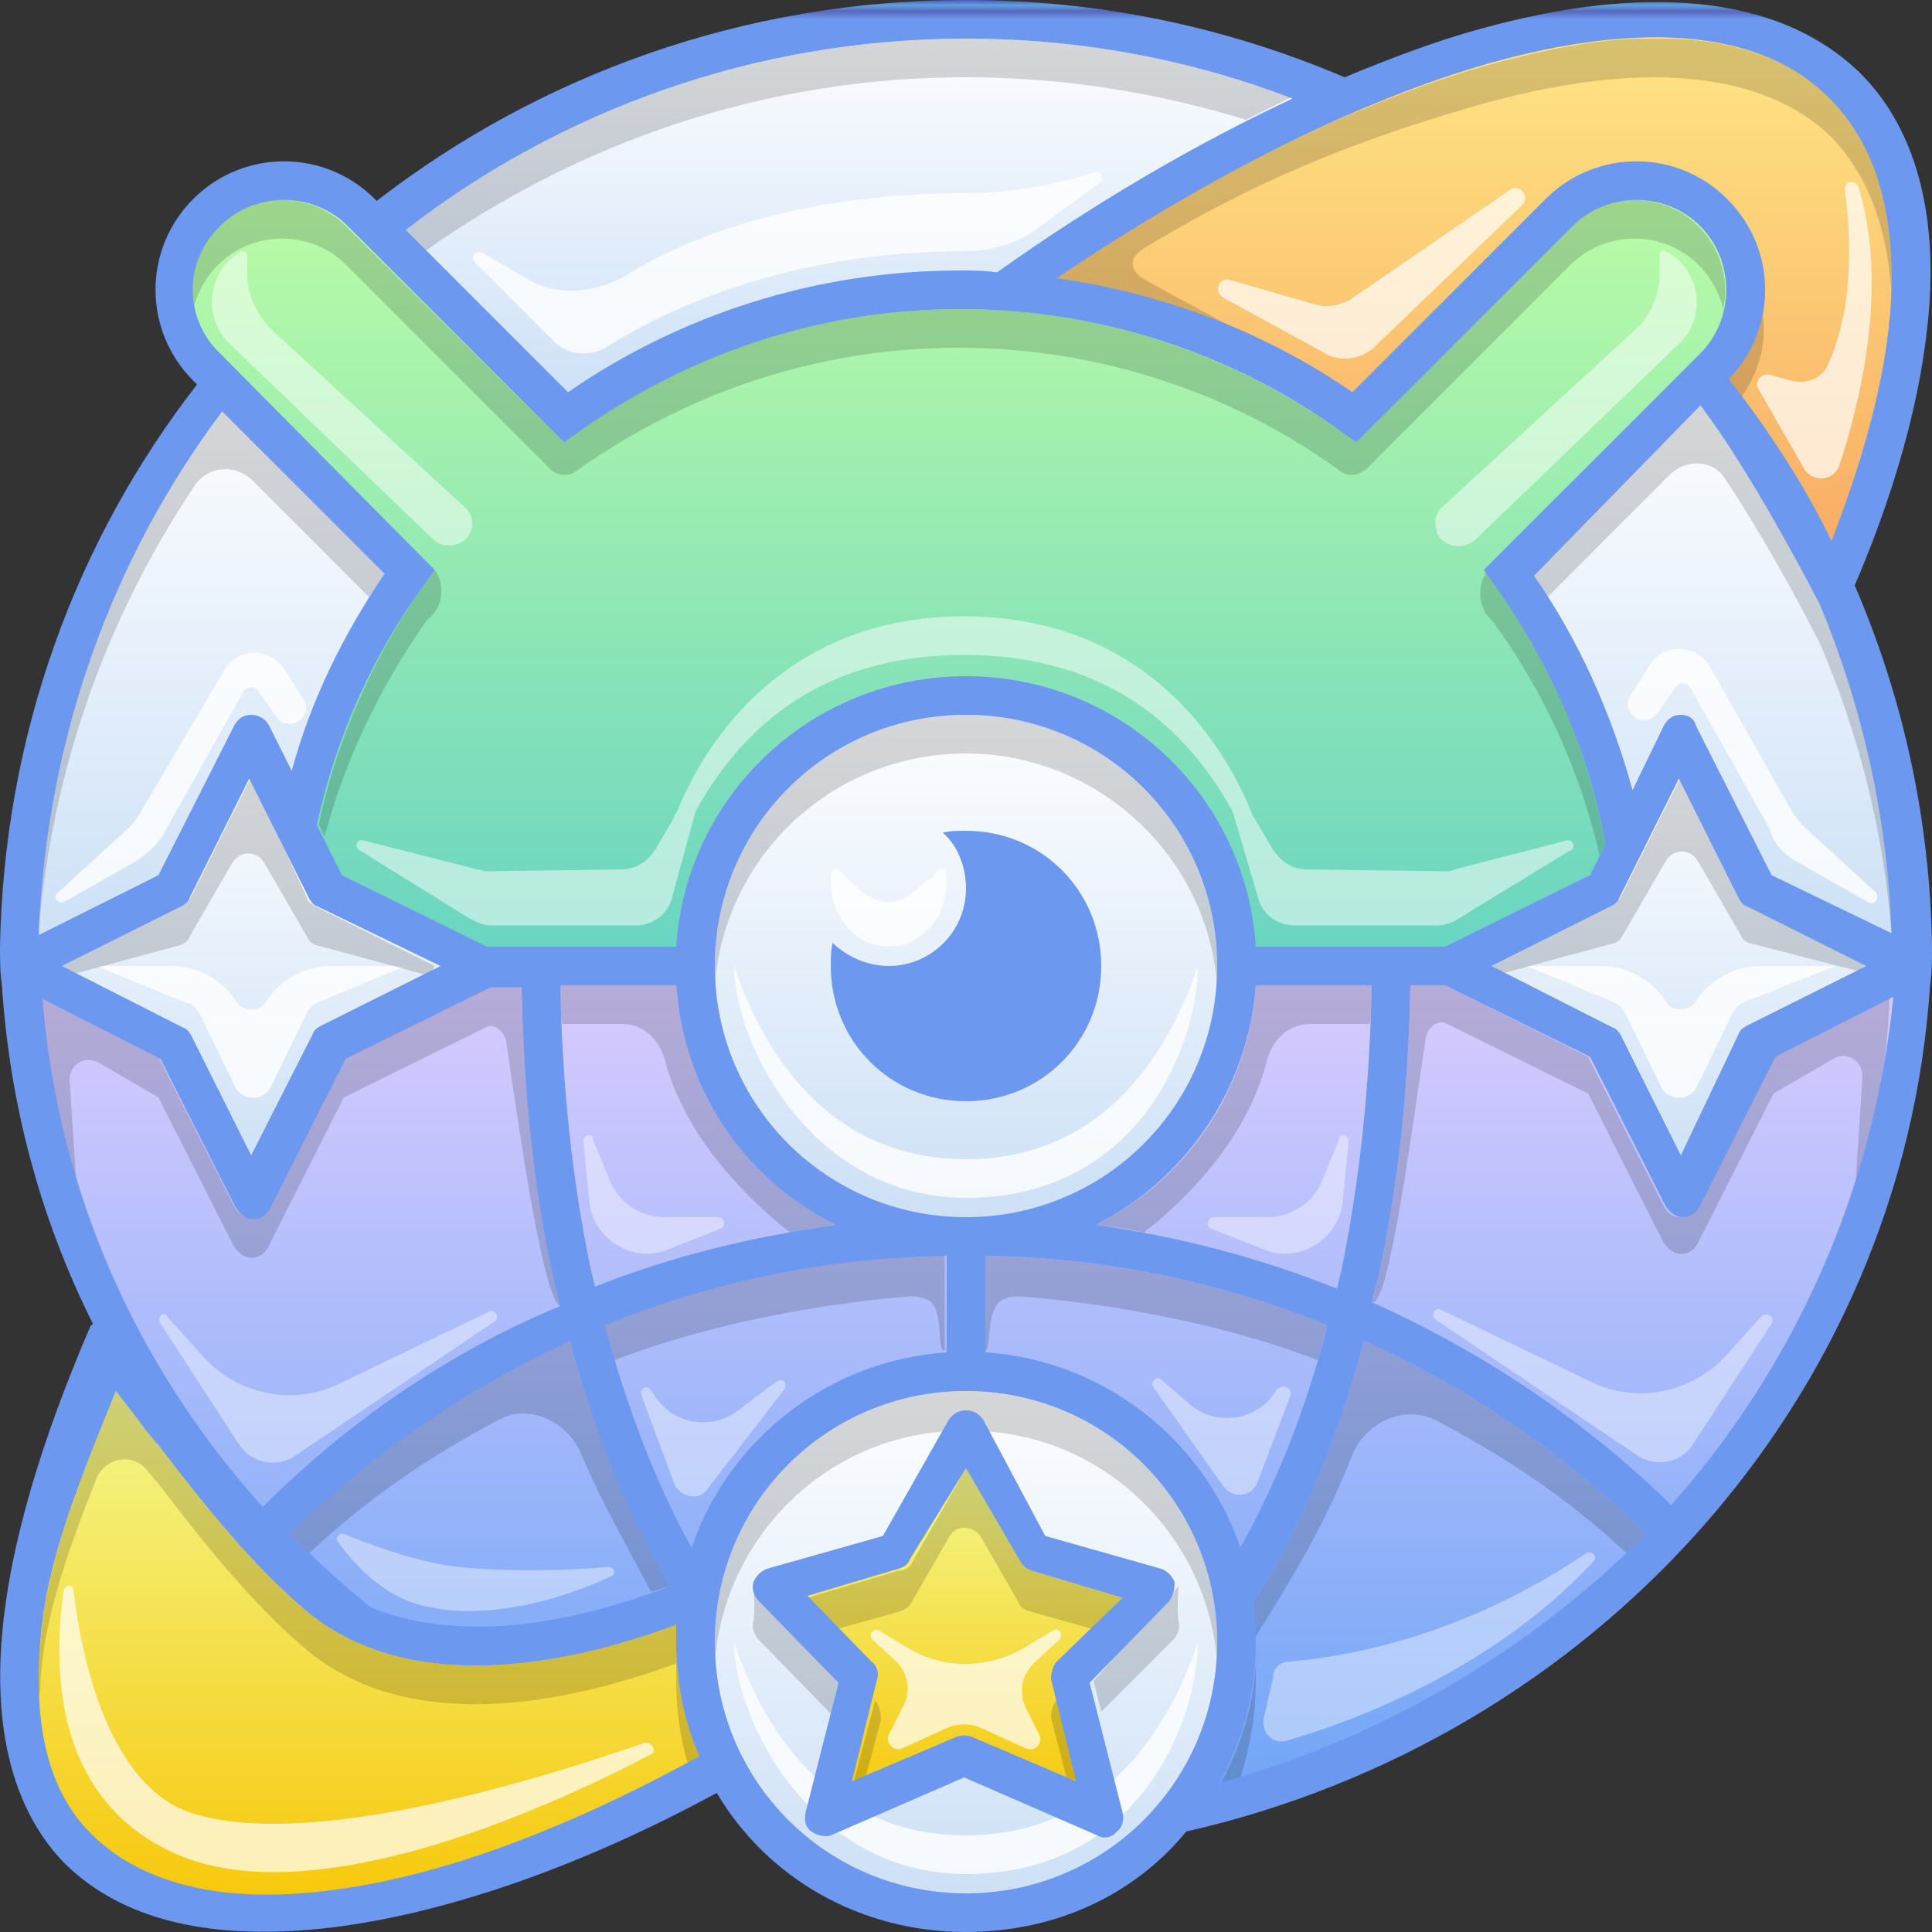
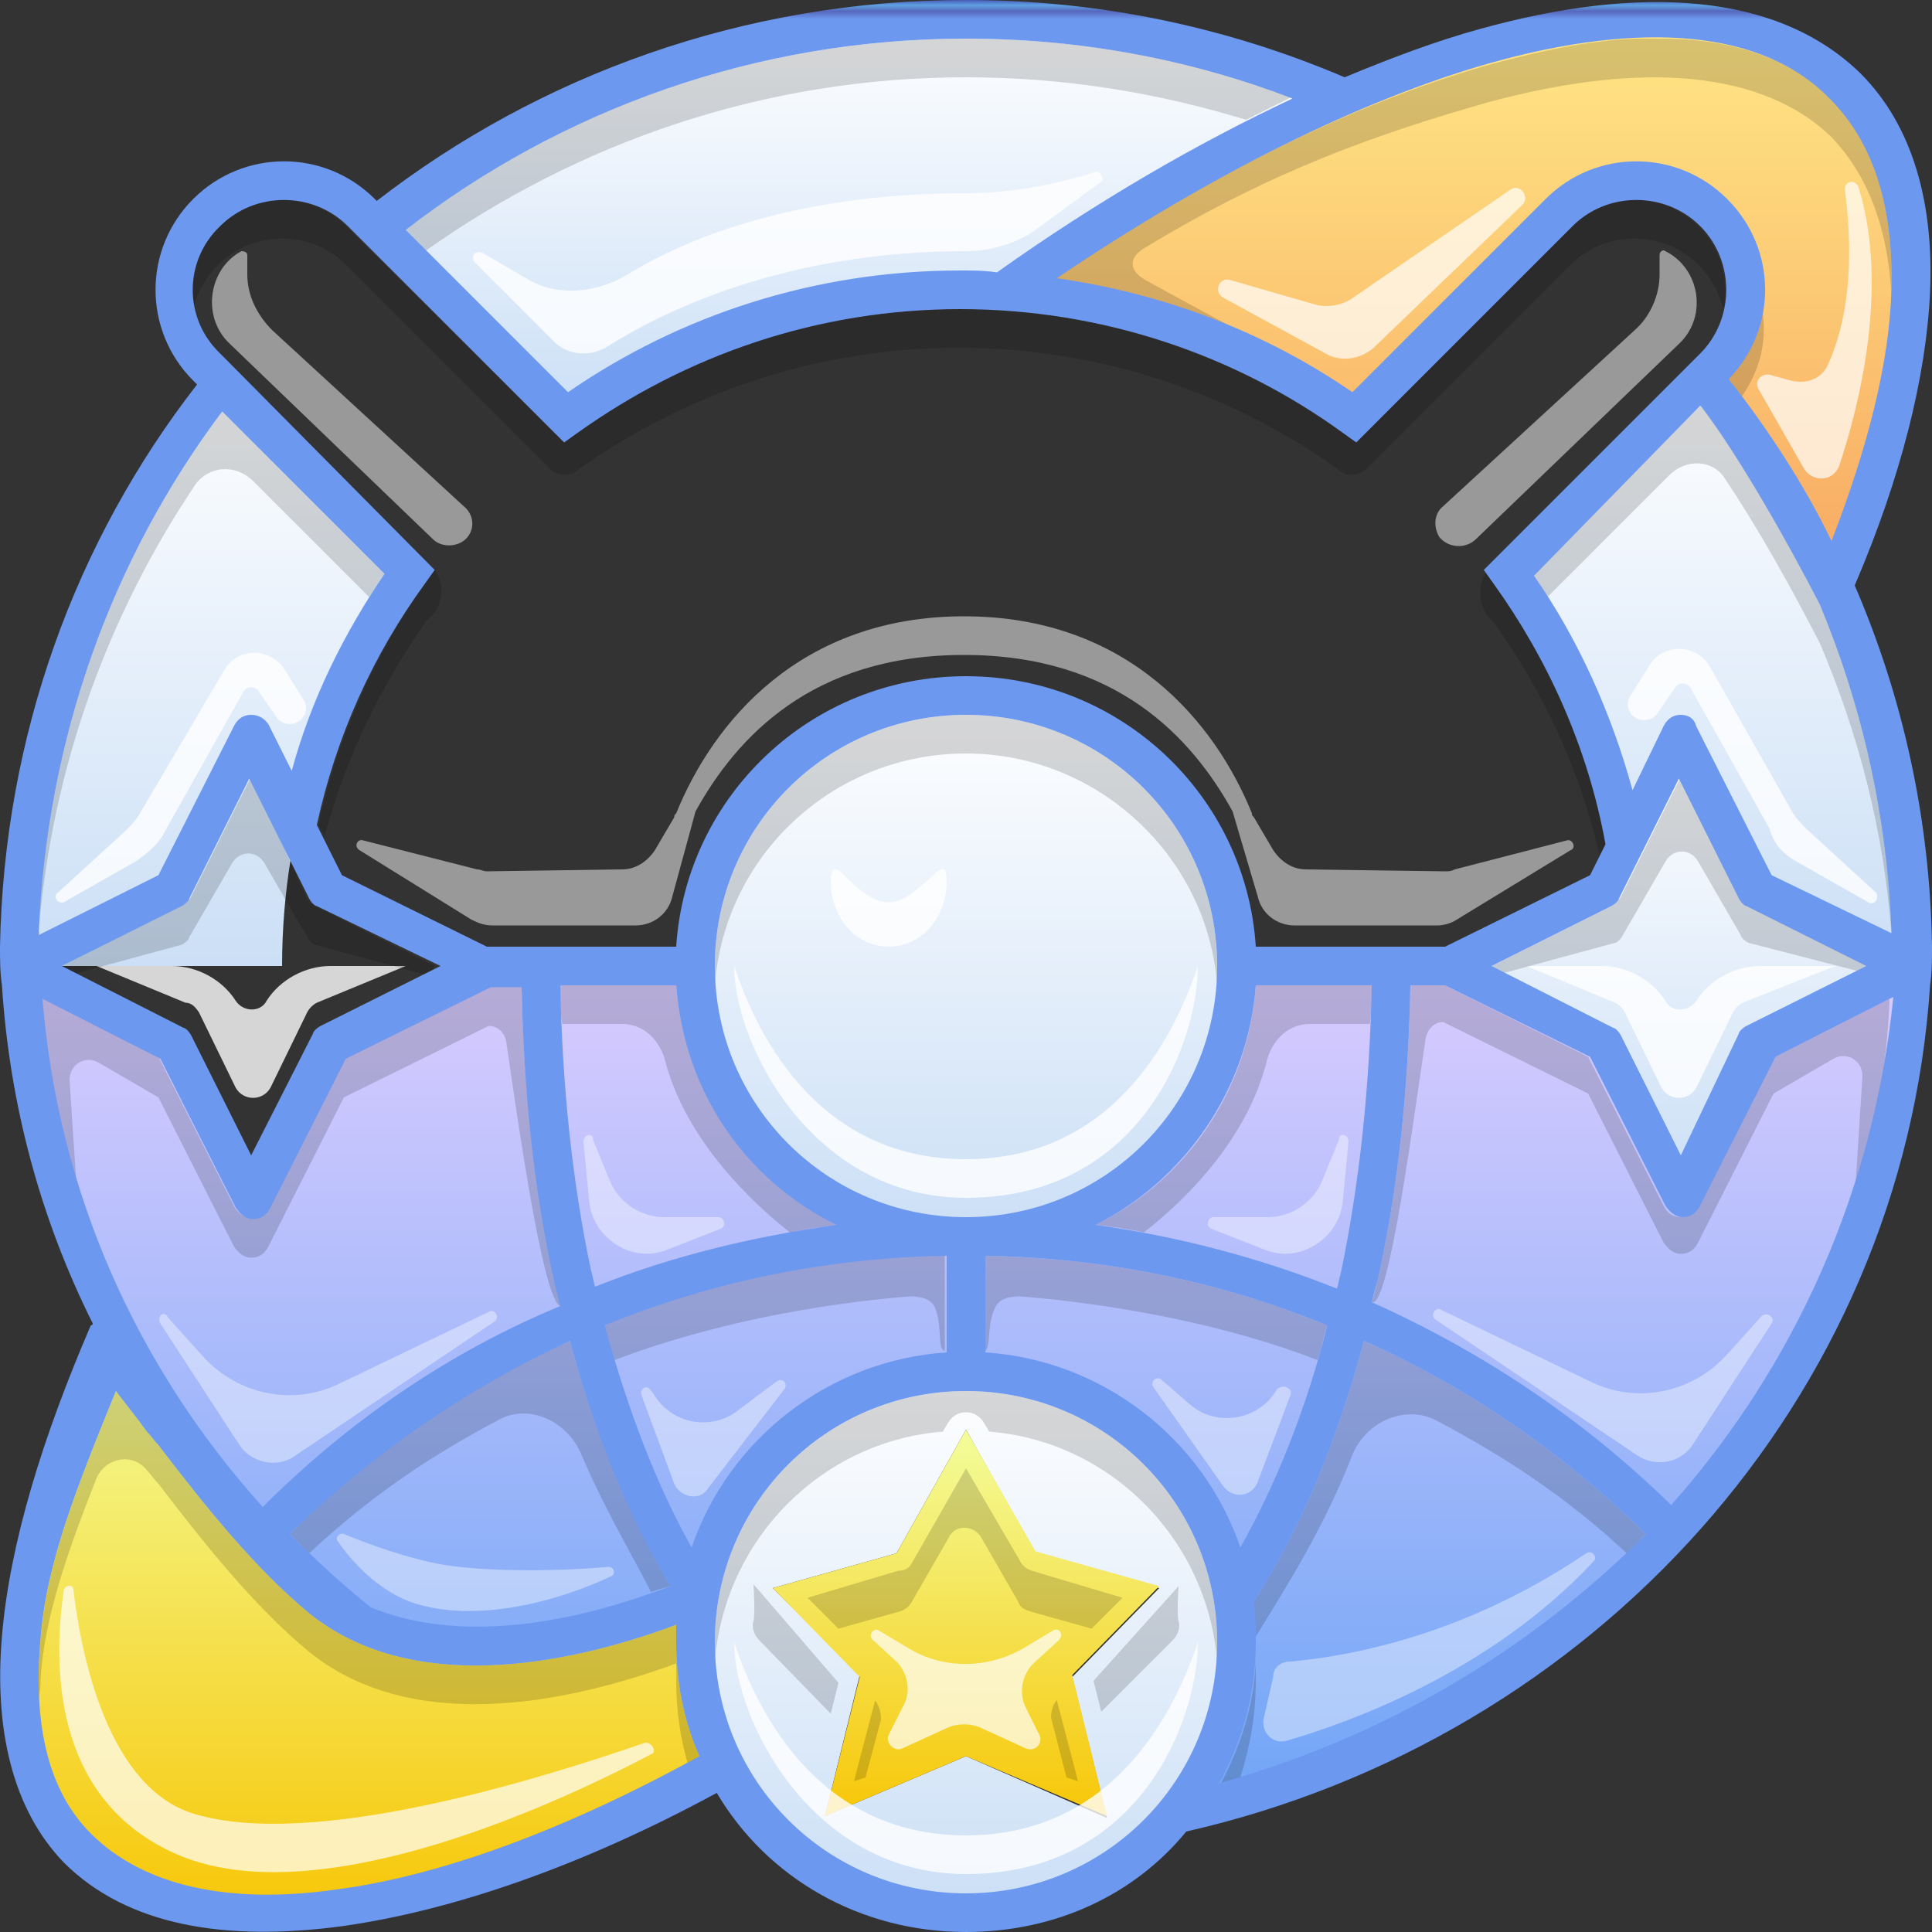
<svg xmlns="http://www.w3.org/2000/svg" width="100" height="100" viewBox="0 0 100 100" fill="none">
  <rect x="0" y="0" width="100" height="100" fill="#333333" stroke="none" />
  <path d="M88.3 19.4C95 27.8 99 38.4 99 50H84.7C84.7 42.4 82.3 35.3 78.1 29.6L88.3 19.4ZM21.2 29.6C17.1 35.3 14.6 42.4 14.6 50H1C1 38.6 4.9 28.1 11.4 19.8L21.2 29.6Z" fill="url(#paint0_linear_10558_180284)" />
  <path d="M80.2 11.4L70.1 21.6L80.2 11.4ZM69.5 5C63.5 2.4 57 1 50 1C38.4 1 27.8 5 19.4 11.7L29.2 21.5C35 17.4 42 15 49.7 15C50.5 15 51.2 15 51.9 15.1C58 10.8 63.9 7.4 69.5 5Z" fill="url(#paint1_linear_10558_180284)" />
  <path d="M51.9 15.1C70.6 1.9 88.1 -2.9 95.5 4.4C100.4 9.4 99.8 19 94.8 30.5C93.2 26.3 90.3 22.2 88.1 19.5L88.6 19C90.8 16.8 90.8 13.2 88.6 11C86.4 8.8 82.8 8.8 80.6 11L70.1 21.6C64.9 17.8 58.7 15.5 51.9 15.1Z" fill="url(#paint2_linear_10558_180284)" />
-   <path d="M50 64C57.7 64 64 57.7 64 50H75L83 54L87 62L91 54L99 50C98 71.5 82 89.2 60.9 93.8C62.9 91.4 64 88.3 64 85C64 77.3 57.7 71 50 71C42.3 71 36 77.3 36 85C36 88.4 37.2 91.4 39.1 93.8H39L37.5 92L35 92.8C15.9 86.9 1.9 70.1 1 50L9 54L13 62L17 54L25 50H36C36 57.7 42.3 64 50 64Z" fill="url(#paint3_linear_10558_180284)" />
+   <path d="M50 64C57.7 64 64 57.7 64 50H75L83 54L87 62L91 54L99 50C98 71.5 82 89.2 60.9 93.8C62.9 91.4 64 88.3 64 85C64 77.3 57.7 71 50 71C42.3 71 36 77.3 36 85H39L37.5 92L35 92.8C15.9 86.9 1.9 70.1 1 50L9 54L13 62L17 54L25 50H36C36 57.7 42.3 64 50 64Z" fill="url(#paint3_linear_10558_180284)" />
  <path d="M37.6 91.3C22.9 99.5 10.1 101.7 4 95.6C-0.9 90.6 0.6 80.5 5.6 69C8.5 76.5 16.6 83 16.6 83C21.5 86.3 29 85.8 37.6 82V91.3Z" fill="url(#paint4_linear_10558_180284)" />
-   <path d="M21.201 29.6C17.101 35.3 14.601 42.4 14.601 50H84.601C84.601 42.4 82.201 35.3 78.001 29.6L88.701 19C90.901 16.8 90.901 13.2 88.701 11C86.501 8.8 82.901 8.8 80.701 11L70.101 21.6C64.301 17.4 57.301 15 49.701 15C42.101 15 35.001 17.4 29.201 21.6L18.701 11C16.501 8.8 12.901 8.8 10.701 11C8.501 13.2 8.501 16.8 10.701 19L21.201 29.6Z" fill="url(#paint5_linear_10558_180284)" />
  <path d="M64 50C64 57.7 57.7 64 50 64C42.3 64 36 57.7 36 50C36 42.3 42.3 36 50 36C57.7 36 64 42.3 64 50Z" fill="url(#paint6_linear_10558_180284)" />
-   <path d="M9 46L13 38L17 46L25 50L17 54L13 62L9 54L1 50L9 46Z" fill="url(#paint7_linear_10558_180284)" />
  <path d="M83 46L87 38L91 46L99 50L91 54L87 62L83 54L75 50L83 46Z" fill="url(#paint8_linear_10558_180284)" />
  <path d="M50 99C57.7 99 64 92.7 64 85C64 77.3 57.7 71 50 71C42.3 71 36 77.3 36 85C36 92.7 42.3 99 50 99ZM46.4 80.4L50 74L53.6 80.4L60 82.2L55.5 86.8L57.3 94.1L50 90.9L42.7 94L44.5 86.7L40 82.2L46.4 80.4Z" fill="url(#paint9_linear_10558_180284)" />
  <path d="M50 74L46.4 80.4L40 82.2L44.5 86.8L42.7 94L50 90.9L57.3 94L55.5 86.7L60 82.1L53.6 80.3L50 74Z" fill="url(#paint10_linear_10558_180284)" />
  <path d="M24.599 13.6L28.699 17.7C29.399 18.4 30.599 18.5 31.499 17.9C34.199 16.2 40.499 13 49.999 13C51.299 13 52.599 12.6 53.599 11.9L56.999 9.4C57.199 9.3 56.899 8.8 56.699 8.9C55.099 9.4 52.699 10 49.999 10C41.099 10 35.399 12.4 32.499 14.2C30.999 15.1 28.999 15.4 27.399 14.5L24.999 13.1C24.599 12.9 24.299 13.3 24.599 13.6ZM3.299 46.7L6.999 44.6C7.599 44.2 8.199 43.7 8.499 43.1L12.599 35.8C12.799 35.5 13.199 35.5 13.399 35.8L14.299 37.1C14.599 37.6 15.399 37.6 15.699 37.1C15.899 36.8 15.899 36.5 15.699 36.2L14.699 34.6C13.899 33.5 12.299 33.5 11.599 34.7L7.299 42C7.099 42.4 6.799 42.7 6.499 43L2.999 46.2C2.699 46.4 2.999 46.8 3.299 46.7ZM48.999 45.6C48.999 47.5 47.699 49 45.999 49C44.299 49 42.999 47.5 42.999 45.6C42.999 44.6 43.399 45 43.899 45.5C44.399 46 45.199 46.7 45.999 46.7C46.799 46.7 47.499 46 48.099 45.5C48.599 45 48.999 44.6 48.999 45.6ZM9.599 51.9L4.999 50H8.899C10.199 50 11.499 50.7 12.199 51.8C12.599 52.4 13.499 52.4 13.799 51.8C14.499 50.7 15.799 50 17.099 50H20.999L16.399 51.9C16.199 52 15.999 52.2 15.899 52.4L13.999 56.3C13.599 57 12.599 57 12.199 56.3L10.299 52.4C10.099 52.1 9.899 51.9 9.599 51.9ZM37.999 50C37.999 54 41.999 62 49.999 62C58.999 62 61.999 54 61.999 50C60.999 53 57.999 60 49.999 60C41.999 60 38.999 53 37.999 50ZM37.999 85C37.999 89 41.999 97 49.999 97C58.999 97 61.999 89 61.999 85C60.999 88 57.999 95 49.999 95C41.999 95 38.999 88 37.999 85ZM78.999 50L83.599 51.9C83.799 52 83.999 52.2 84.099 52.4L85.999 56.3C86.399 57 87.399 57 87.799 56.3L89.699 52.4C89.799 52.2 89.999 52 90.199 51.9L94.999 50H91.099C89.799 50 88.499 50.7 87.799 51.8C87.399 52.4 86.499 52.4 86.199 51.8C85.499 50.7 84.199 50 82.899 50H78.999ZM92.999 44.6L96.699 46.7C96.999 46.9 97.299 46.5 97.099 46.2L93.499 42.9C93.199 42.6 92.899 42.3 92.699 41.9L88.499 34.5C87.799 33.3 86.099 33.3 85.399 34.4L84.399 36C84.199 36.3 84.199 36.6 84.399 36.9C84.699 37.4 85.499 37.4 85.799 36.9L86.699 35.6C86.899 35.3 87.299 35.3 87.499 35.6L91.599 42.9C91.799 43.7 92.299 44.2 92.999 44.6Z" fill="white" fill-opacity="0.8" />
  <path d="M46.398 85.999L45.199 84.9C44.898 84.7 45.199 84.2 45.498 84.4L46.998 85.299C48.798 86.4 51.099 86.4 52.998 85.299L54.498 84.4C54.798 84.2 55.099 84.6 54.798 84.9L53.599 85.999C52.898 86.6 52.699 87.6 53.099 88.4L53.798 89.799C53.998 90.2 53.599 90.7 53.099 90.499L50.699 89.4C50.199 89.2 49.599 89.2 49.099 89.4L46.699 90.499C46.298 90.7 45.798 90.2 45.998 89.799L46.699 88.4C47.199 87.6 46.998 86.6 46.398 85.999Z" fill="white" fill-opacity="0.7" />
  <path d="M11.9 17.8L22.4 27.9C22.9 28.4 23.8 28.3 24.2 27.8C24.6 27.3 24.5 26.6 24 26.2L14.1 17.1C13.3 16.3 12.8 15.3 12.8 14.2V13.2C12.8 13.1 12.7 13 12.5 13C10.8 13.9 10.4 16.4 11.9 17.8ZM49.9 31.9C58.4 31.9 62.9 37.4 64.8 42.1C64.8 42.2 64.8 42.2 64.9 42.3L65.9 44C66.3 44.6 66.9 45 67.6 45L74.8 45.1C75 45.1 75.1 45.1 75.3 45L81.1 43.5C81.4 43.4 81.6 43.9 81.3 44L75.4 47.6C75.1 47.8 74.7 47.9 74.4 47.9H67C66.1 47.9 65.3 47.3 65.1 46.4L63.8 42C61.7 38.2 57.8 33.9 49.9 33.9C42 33.9 38.1 38.2 36 42L34.8 46.4C34.6 47.3 33.8 47.9 32.9 47.9H25.5C25.1 47.9 24.8 47.8 24.4 47.6L18.6 44C18.3 43.8 18.5 43.4 18.8 43.5L24.7 45C24.9 45 25 45.1 25.2 45.1L32.2 45C32.9 45 33.5 44.6 33.9 44L34.9 42.3C34.9 42.2 34.9 42.2 35 42.1C36.9 37.4 41.4 31.9 49.9 31.9ZM76.4 27.9L86.9 17.8C88.4 16.4 88 13.9 86.2 13C86.1 12.9 85.9 13 85.9 13.2V14.2C85.9 15.3 85.4 16.4 84.6 17.1L74.7 26.2C74.2 26.6 74.2 27.3 74.5 27.8C75 28.4 75.9 28.4 76.4 27.9Z" fill="white" fill-opacity="0.5" />
  <path d="M95.2 24.1C96.2 21.1 97.8 14.9 96.2 9.7C96 9.2 95.4 9.4 95.5 9.9C96.1 14.6 95.3 17.4 94.6 18.9C94.3 19.6 93.5 19.9 92.7 19.7L91.6 19.4C91.2 19.3 90.8 19.7 91 20.1L93.4 24.3C93.9 25 94.9 24.9 95.2 24.1ZM71.1 18L78.8 10.6C79.2 10.2 78.7 9.5 78.2 9.8L69.9 15.5C69.4 15.8 68.8 15.9 68.2 15.8L63.7 14.5C63.1 14.3 62.8 15.1 63.3 15.4L68.8 18.4C69.5 18.7 70.4 18.6 71.1 18ZM33.7 90.8C28 93.8 16.2 99 9.2 96C2.5 93.1 2.8 85.8 3.3 82.3C3.4 82 3.8 82 3.8 82.3C4.2 85.7 5.6 92.6 10.1 93.9C16.2 95.7 27.6 92.2 33.4 90.2C33.8 90.2 34 90.7 33.7 90.8Z" fill="white" fill-opacity="0.7" />
  <path d="M30.199 59.1L30.499 62.2C30.699 64.1 32.699 65.4 34.499 64.7L37.299 63.6C37.599 63.5 37.499 63 37.199 63H34.399C33.199 63 32.099 62.3 31.599 61.2L30.699 59C30.699 58.6 30.199 58.7 30.199 59.1ZM33.199 72.2L34.899 76.8C35.199 77.5 36.199 77.7 36.599 77.1L40.599 71.9C40.799 71.6 40.499 71.3 40.199 71.5L38.199 73C36.799 74.1 34.699 73.7 33.799 72.1L33.699 72C33.499 71.6 33.099 71.9 33.199 72.2ZM21.499 83C19.599 82.4 18.199 80.8 17.499 79.8C17.299 79.6 17.599 79.3 17.799 79.4C18.999 79.9 21.199 80.7 22.999 81C25.499 81.4 29.399 81.3 31.499 81.1C31.799 81.1 31.899 81.5 31.599 81.6C29.499 82.6 25.099 84.1 21.499 83ZM8.299 68.5L12.399 74.8C12.999 75.7 14.299 76 15.199 75.4L25.599 68.4C25.899 68.2 25.599 67.7 25.299 67.9L17.599 71.6C15.199 72.8 12.299 72.2 10.499 70.2L8.699 68.2C8.499 67.8 8.099 68.1 8.299 68.5ZM87.599 74.8L91.699 68.5C91.899 68.2 91.499 67.9 91.199 68.1L89.399 70.1C87.599 72.1 84.699 72.7 82.299 71.5L74.599 67.8C74.299 67.6 73.999 68.1 74.299 68.3L84.699 75.3C85.699 76 86.999 75.7 87.599 74.8ZM69.799 59.1L69.499 62.2C69.299 64.1 67.299 65.4 65.499 64.7L62.699 63.6C62.399 63.5 62.499 63 62.799 63H65.599C66.799 63 67.899 62.3 68.399 61.2L69.299 59C69.299 58.6 69.799 58.7 69.799 59.1ZM66.799 86C68.999 85.8 75.299 85 82.099 80.4C82.399 80.2 82.699 80.6 82.499 80.8C77.099 86.6 69.699 89.2 66.599 90.1C65.899 90.3 65.299 89.7 65.399 89L65.899 86.8C65.899 86.3 66.299 86 66.799 86ZM66.799 72.2L65.099 76.7C64.799 77.5 63.799 77.6 63.299 76.9L59.699 71.8C59.499 71.5 59.899 71.2 60.099 71.4L61.599 72.7C62.999 73.9 65.199 73.5 66.099 71.9C66.499 71.6 66.899 71.9 66.799 72.2Z" fill="white" fill-opacity="0.4" />
  <path d="M84.6 2H86.5C90 2.1 92.9 3.2 94.8 5.1C97 7.4 98 10.7 97.9 15V15.2C97.7 11.8 96.7 9.1 94.8 7.1C91.3 3.7 85.1 3.1 77 5.3C71.4 6.9 65.9 8.8 59.3 12.8C58.4 13.3 58.4 14 59.3 14.5C61.1 15.5 63.9 17 63.9 17C63.9 17 55 14.4 54.6 14.4C62.6 9 70.3 5.3 76.9 3.4C79.8 2.6 82.3 2.1 84.6 2ZM50 2C39.1 2 29 5.7 20.9 11.8L22 13C29.9 7.4 39.5 4 50 4C55.1 4 59.9 4.8 64.5 6.2L66.9 5C61.7 3.1 56 2 50 2ZM49.7 16C42.3 16 35.4 18.4 29.9 22.4L29.2 22.9L17.9 11.7C16.1 9.9 13.1 9.9 11.3 11.7C10.1 12.9 9.7 14.5 10 16C10.2 15.2 10.6 14.4 11.3 13.7C13.1 11.9 16.1 11.9 17.9 13.7L28.5 24.3C28.8 24.6 29.4 24.7 29.8 24.4C35.4 20.4 42.2 18 49.6 18C57 18 63.9 20.4 69.4 24.4C69.8 24.7 70.3 24.6 70.7 24.3L81.3 13.7C83.1 11.9 86.1 11.9 87.9 13.7C88.6 14.4 89 15.2 89.2 16C89.5 14.5 89.1 12.9 87.9 11.7C86.1 9.9 83.1 9.9 81.3 11.7L70.2 22.9L69.5 22.4C63.9 18.4 57.1 16 49.7 16ZM77 29.5C76.4 30.4 76.5 31.5 77.3 32.2C79.9 35.8 81.8 39.9 82.8 44.3L83.1 43.7C82.2 38.9 80 33.5 77 29.5ZM74.8 51H73C72.9 56.2 72.4 61.4 71.3 66.3C71.2 66.7 71.1 67.1 71 67.4C71.9 67.8 73.2 57.6 73.8 53.7C73.9 53.3 74.2 52.9 74.7 52.9L82.2 56.6L86.1 64.3C86.3 64.6 86.6 64.9 87 64.9C87.4 64.9 87.7 64.7 87.9 64.3L91.8 56.6L94.9 54.8C95.6 54.4 96.4 54.9 96.4 55.7L96 62C97.5 58 97.8 52.4 97.8 51.7L91.7 54.8L87.8 62.5C87.7 62.8 87.4 63 87 63C86.6 63 86.3 62.8 86.1 62.4L82.2 54.7L74.8 51ZM71 51H65C64.6 56.5 61.4 61.1 56.7 63.4C57.6 63.5 58.4 63.6 59.2 63.8C62 61.6 64.7 58.5 65.6 54.8C65.9 53.8 66.7 53 67.8 53H70.9C71 52.3 71 51.7 71 51ZM35 51H29C29 51.7 29 52.3 29.1 53H32.2C33.3 53 34.1 53.8 34.4 54.8C35.3 58.4 38.1 61.6 40.9 63.8C41.7 63.6 42.6 63.5 43.4 63.4C38.7 61.1 35.4 56.5 35 51ZM27 51H25.2L17.7 54.7L13.8 62.4C13.7 62.8 13.4 63 13 63C12.6 63 12.3 62.8 12.1 62.4L8.2 54.7L2.1 51.6C2.2 52.4 2 56 4 62L3.6 55.9C3.6 55.1 4.4 54.6 5.1 55L8.2 56.8L12.1 64.5C12.3 64.8 12.6 65.1 13 65.1C13.4 65.1 13.7 64.9 13.9 64.5L17.8 56.8L25.3 53.1C25.7 53.1 26.1 53.4 26.2 53.9C26.8 58 28.2 68 29.1 67.6L28.8 66.4C27.6 61.4 27.1 56.2 27 51ZM16.8 43.3C17.9 39.2 19.7 35.5 22.1 32.1C22.9 31.5 23.1 30.3 22.5 29.5C19.5 33.5 17.4 38.3 16.5 42.7L16.8 43.3ZM91.2 16C91 17.3 90.4 18.6 89.4 19.6C89.5 19.7 89.6 19.8 89.6 19.9C89.8 20.1 90 20.4 90.1 20.6C91.1 19.2 91.5 17.6 91.2 16ZM35.6 91.3C35.2 89.9 35 88.5 35 87V86.1C29 88.3 21.2 89.7 16 85.5C13.1 83.1 10.5 79.8 8.2 76.8C8 76.6 7.8 76.3 7.6 76.1C6.9 75.2 5.5 75.4 5 76.5C3.5 80.3 2.3 83.7 2.1 86.9C2.1 87.2 2.1 87.5 2 87.8C2 86.9 2 85.9 2.1 84.9C2.4 80.9 4 76.9 6 72C6.6 72.8 7.1 73.4 7.6 74.1C7.8 74.3 8 74.6 8.2 74.8C10.5 77.8 13.1 81.1 16 83.5C21.2 87.7 29.1 86.3 35 84.1V85C35 87.1 35.4 89.1 36.2 90.9C36 91 35.8 91.2 35.6 91.3ZM63 86V85C63 77.8 57.2 72 50 72C42.8 72 37 77.8 37 85V86C37.5 79.7 42.5 74.6 48.8 74.1L49.1 73.6C49.3 73.3 49.6 73.1 50 73.1C50.4 73.1 50.7 73.3 50.9 73.6L51.2 74.1C57.5 74.6 62.5 79.7 63 86ZM39 82C39 82 39.1 83.6 39 83.9C38.9 84.2 39 84.6 39.3 84.9L43 88.7L43.4 87.1L39 82ZM61 82.1C61 82.1 60.9 83.6 61 83.9C61.1 84.2 61 84.6 60.7 84.9L57 88.6L56.6 87L61 82.1ZM2 48.4C2.3 38.3 5.8 28.9 11.5 21.3L19.9 29.7C19.6 30.1 19.4 30.5 19.1 30.9L13.1 24.9C12.2 24 10.8 24.1 10.1 25.1C5.6 31.8 2.7 39.7 2 48.2C2.1 48.3 2 48.4 2 48.4ZM97.9 48.3C97.8 42.4 96.5 36.6 94.3 31.4C92.6 28 90.1 23.6 88.2 21.2L88 21L79.3 29.7C79.6 30.1 79.8 30.5 80.1 30.9L86.4 24.6C87.3 23.7 88.7 23.8 89.3 24.8C91.1 27.5 92.7 30.4 94.2 33.3C96.2 38 97.5 43 97.9 48.3ZM13 40.2L9.9 46.4C9.8 46.6 9.6 46.8 9.5 46.8L3.2 50L3.5 50.5L9.4 48.9C9.6 48.8 9.8 48.6 9.8 48.5L12 44.7C12.4 44 13.3 44 13.7 44.7L15.9 48.5C16 48.7 16.2 48.9 16.3 48.9L22.2 50.5L22.5 50L16.3 46.9C16.1 46.8 15.9 46.6 15.9 46.5L13 40.2ZM83.9 46.4L87 40.2L90.1 46.4C90.2 46.6 90.4 46.8 90.5 46.8L96.7 49.9V50.4L90.5 48.8C90.3 48.7 90.1 48.5 90.1 48.4L87.9 44.6C87.5 43.9 86.6 43.9 86.2 44.6L84 48.4C83.9 48.6 83.7 48.8 83.6 48.8L77.7 50.4L77.2 50L83.4 46.9C83.6 46.8 83.8 46.6 83.9 46.4ZM31.8 70.4C36.5 68.6 42.1 67.5 47.1 67.1C47.6 67.1 48.2 67.2 48.4 67.7C48.8 68.7 48.5 69.9 48.9 69.9V64.9C42.8 65 36.8 66.3 31.2 68.5C31.5 69.3 31.6 69.9 31.8 70.4ZM68.7 68.6C68.5 69.2 68.4 69.8 68.2 70.4C63.6 68.6 57.8 67.5 52.8 67.1C52.3 67.1 51.7 67.2 51.5 67.7C51 68.7 51.4 70 50.8 70L50.9 65C57.1 65.1 63.1 66.3 68.7 68.6ZM65 84.7C65 84.1 64.9 83.5 64.9 82.9C67.3 79.2 69.2 74.6 70.6 69.4C76 71.8 80.9 75.2 85.2 79.4L84.2 80.4C81.1 77.5 77.9 75.4 74.3 73.5C72.7 72.7 70.7 73.6 70 75.3C68.6 78.9 66.8 81.8 65 84.7ZM65 86C64.9 88.3 64.2 90.4 63.2 92.3C63.5 92.2 63.9 92.1 64.2 92C64.7 90.4 65 88.8 65 87V86ZM34.7 82.1C32.6 78.5 30.8 74.2 29.5 69.4C24.1 71.8 19.2 75.2 15 79.4L16 80.4C19.1 77.5 22.2 75.4 25.8 73.5C27.4 72.6 29.4 73.6 30.1 75.3C31.2 77.9 32.5 80.1 33.7 82.4C34 82.3 34.3 82.2 34.7 82.1ZM47.2 80.9L50 76L52.8 80.8C52.9 81 53.1 81.2 53.4 81.3L58.1 82.7L56.5 84.3L53.3 83.4C53 83.3 52.8 83.2 52.7 82.9L50.8 79.6C50.4 78.9 49.4 78.9 49.1 79.6L47.2 82.9C47.1 83.1 46.9 83.3 46.6 83.4L43.4 84.3L41.8 82.7L46.5 81.3C46.9 81.3 47.1 81.1 47.2 80.9ZM45.3 88L44.2 92.2L44.8 92L45.6 89C45.6 88.6 45.5 88.3 45.3 88ZM55.2 92L55.8 92.2L54.7 88C54.5 88.2 54.4 88.6 54.4 88.9L55.2 92ZM63 51V50C63 42.8 57.2 37 50 37C42.8 37 37 42.8 37 50V51C37.5 44.3 43.1 39 50 39C56.8 39 62.5 44.3 63 51Z" fill="black" fill-opacity="0.16" />
  <path d="M100 49C99.9 42.4 98.5 36.1 96 30.3C98.4 24.7 99.7 19.5 99.9 15.1C100.1 10.5 99 6.5 96.3 3.8C92 -0.4 84.9 -0.8 76.6 1.5C74.4 2.1 72 3 69.6 4C63.5 1.4 56.9 0 50 0C38.5 0 27.9 3.9 19.5 10.4L19.4 10.3C16.8 7.7 12.6 7.7 10 10.3C7.4 12.9 7.4 17.1 10 19.7L10.2 19.9C3.9 28 0.2 38.1 0 49C0 49.7 0 50.3 0.1 51C0.5 57.2 2.1 63.1 4.8 68.5C4.8 68.5 4.8 68.6 4.7 68.6C2.2 74.4 0.5 79.9 0.1 84.7C-0.3 89.4 0.6 93.6 3.3 96.4C6.6 99.7 11.7 100.5 17.7 99.7C23.4 98.9 30.1 96.6 37.1 92.8C39.7 97.2 44.5 100 50 100C54.6 100 58.7 98.1 61.4 94.8C82.5 90 98.5 72.4 99.9 51C100 50.3 100 49.7 100 49ZM77 3.3C85.1 1 91.3 1.6 94.7 5.1C97 7.4 98 10.7 97.9 15C97.8 18.7 96.7 23.1 94.8 28C93.3 24.9 91.4 22.1 89.7 19.9C89.6 19.8 89.5 19.7 89.5 19.6C92 17 92 12.9 89.4 10.3C86.8 7.7 82.6 7.7 80 10.3L70 20.3C65.5 17.2 60.3 15.2 54.7 14.4C62.7 9 70.4 5.2 77 3.3ZM50 2C56 2 61.7 3.1 66.9 5.1C62 7.4 56.8 10.4 51.6 14.1C51 14 50.3 14 49.7 14C42.2 14 35.2 16.3 29.4 20.3L21 11.9C29 5.7 39.1 2 50 2ZM11.4 11.7C13.2 9.9 16.2 9.9 18 11.7L29.2 22.9L29.9 22.4C35.5 18.4 42.3 16 49.7 16C57.1 16 64 18.4 69.5 22.4L70.2 22.9L81.4 11.7C83.2 9.9 86.2 9.9 88 11.7C89.8 13.5 89.8 16.5 88 18.3L76.8 29.5L77.3 30.2C80.1 34.1 82.2 38.7 83.1 43.7L82.3 45.3L74.8 49H65C64.5 41.2 58 35 50 35C42 35 35.5 41.2 35 49H25.2L17.7 45.3L16.4 42.7C17.4 38.1 19.3 33.9 22 30.2L22.5 29.5L11.4 18.3C9.5 16.5 9.5 13.5 11.4 11.7ZM83.4 46.9C83.6 46.8 83.8 46.6 83.8 46.5L86.9 40.3L90 46.5C90.1 46.7 90.3 46.9 90.4 46.9L96.6 50L90.4 53.1C90.2 53.2 90 53.4 90 53.5L87 59.8L83.9 53.6C83.8 53.4 83.6 53.2 83.5 53.2L77.2 50L83.4 46.9ZM29.5 69.4C30.8 74.2 32.5 78.5 34.7 82.1C28.4 84.5 23.1 84.8 19.2 83.2C17.7 82 16.3 80.7 15 79.4C19.2 75.3 24.1 71.9 29.5 69.4ZM29 51H35C35.4 56.5 38.6 61.1 43.3 63.4C39 64 34.8 65 30.8 66.6C30.7 66.3 30.7 66.1 30.6 65.8C29.6 61.1 29.1 56.1 29 51ZM31.3 68.6C36.9 66.3 42.9 65.1 49 65V70C42.9 70.4 37.7 74.5 35.8 80.1C34 76.9 32.5 73 31.3 68.6ZM37 50C37 42.8 42.8 37 50 37C57.2 37 63 42.8 63 50C63 57.2 57.2 63 50 63C42.8 63 37 57.2 37 50ZM51 65C57.1 65.1 63.1 66.3 68.7 68.6C67.6 73 66 76.9 64.2 80.1C62.3 74.5 57.1 70.4 51 70V65ZM56.7 63.4C61.3 61.1 64.6 56.4 65 51H71C70.9 56.1 70.4 61.1 69.4 65.9C69.3 66.2 69.3 66.4 69.2 66.7C65.2 65.1 61 64 56.7 63.4ZM22.8 50L16.6 53.1C16.4 53.2 16.2 53.4 16.2 53.5L13 59.8L9.9 53.6C9.8 53.4 9.6 53.2 9.5 53.2L3.2 50L9.4 46.9C9.6 46.8 9.8 46.6 9.8 46.5L12.9 40.3L16 46.5C16.1 46.7 16.3 46.9 16.4 46.9L22.8 50ZM11.5 21.3L19.9 29.7C17.8 32.8 16.1 36.2 15.1 39.9L13.9 37.5C13.7 37.2 13.4 37 13 37C12.6 37 12.3 37.2 12.1 37.6L8.2 45.3L2 48.4C2.4 38.2 5.8 28.9 11.5 21.3ZM2.2 51.7L8.3 54.8L12.2 62.5C12.4 62.8 12.7 63.1 13.1 63.1C13.5 63.1 13.8 62.9 14 62.5L17.9 54.8L25.4 51.1H27C27.1 56.3 27.6 61.5 28.7 66.4L29 67.6C23.2 70 18 73.6 13.6 78C7.1 70.8 3 61.7 2.2 51.7ZM17.4 97.8C11.8 98.6 7.4 97.6 4.7 94.9C2.5 92.7 1.7 89.3 2.1 84.8C2.4 80.9 4 76.9 6 72C6.6 72.8 7.1 73.4 7.6 74.1C7.8 74.3 8 74.6 8.2 74.8C10.5 77.8 13.1 81.1 16 83.5C21.2 87.7 29.1 86.3 35 84.1V85C35 87.1 35.4 89.1 36.2 90.9C29.3 94.7 22.8 97.1 17.4 97.8ZM50 98C42.8 98 37 92.2 37 85C37 77.8 42.8 72 50 72C57.2 72 63 77.8 63 85C63 92.2 57.2 98 50 98ZM63.1 92.3C64.3 90.1 65 87.7 65 85C65 84.3 65 83.6 64.9 82.9C67.3 79.2 69.2 74.6 70.6 69.4C76 71.8 80.9 75.2 85.2 79.4C79.2 85.4 71.7 89.9 63.1 92.3ZM86.5 77.9C82 73.5 76.8 70 71 67.4C71.1 67 71.2 66.6 71.3 66.3C72.4 61.4 72.9 56.2 73 51H74.8L82.3 54.7L86.2 62.4C86.4 62.7 86.7 63 87.1 63C87.5 63 87.8 62.8 88 62.4L91.9 54.7L98 51.6C97 61.6 92.9 70.7 86.5 77.9ZM91.7 45.3L87.8 37.6C87.7 37.2 87.4 37 87 37C86.6 37 86.3 37.2 86.1 37.6L84.5 40.9C83.4 36.9 81.7 33.1 79.4 29.8L88 21L88.1 21.1C90 23.6 92.5 28 94.2 31.3C96.4 36.6 97.7 42.3 97.9 48.3L91.7 45.3Z" fill="url(#paint11_linear_10558_180284)" />
-   <path d="M50.9 73.5C50.7 73.2 50.4 73 50 73C49.6 73 49.3 73.2 49.1 73.5L45.7 79.5L39.7 81.2C39.4 81.3 39.1 81.6 39 81.9C38.9 82.2 39 82.6 39.3 82.9L43.4 87.1L41.7 93.8C41.6 94.2 41.7 94.6 42 94.8C42.3 95 42.7 95.1 43 95L49.9 92L56.8 95C57.1 95.2 57.6 95.1 57.8 94.8C58.1 94.6 58.2 94.2 58.1 93.8L56.4 87.1L60.5 82.9C60.7 82.6 60.8 82.3 60.8 81.9C60.7 81.6 60.4 81.3 60.1 81.2L54.1 79.5L50.9 73.5ZM54.7 86C54.5 86.2 54.4 86.6 54.4 86.9L55.7 92.2L50.3 89.9C50 89.8 49.8 89.8 49.5 89.9L44.1 92.2L45.4 86.9C45.5 86.6 45.4 86.2 45.1 86L41.8 82.6L46.5 81.2C46.8 81.1 47 81 47.1 80.7L50 76L52.8 80.8C52.9 81 53.1 81.2 53.4 81.3L58.1 82.7L54.7 86Z" fill="url(#paint12_linear_10558_180284)" />
-   <path d="M57 50C57 46.1 53.9 43 50 43C49.6 43 49.2 43 48.8 43.1C49.6 43.8 50 44.9 50 46C50 48.2 48.2 50 46 50C44.9 50 43.8 49.5 43.1 48.8C43 49.2 43 49.6 43 50C43 53.9 46.1 57 50 57C53.9 57 57 53.9 57 50Z" fill="url(#paint13_linear_10558_180284)" />
  <defs>
    <linearGradient id="paint0_linear_10558_180284" x1="1" y1="19.4" x2="1" y2="50" gradientUnits="userSpaceOnUse">
      <stop stop-color="white" />
      <stop offset="1" stop-color="#CBDFF6" />
    </linearGradient>
    <linearGradient id="paint1_linear_10558_180284" x1="19.4" y1="1" x2="19.4" y2="21.6" gradientUnits="userSpaceOnUse">
      <stop stop-color="white" />
      <stop offset="1" stop-color="#CBDFF6" />
    </linearGradient>
    <linearGradient id="paint2_linear_10558_180284" x1="51.9" y1="0.987" x2="51.9" y2="30.5" gradientUnits="userSpaceOnUse">
      <stop stop-color="#FFE785" />
      <stop offset="1" stop-color="#F8A862" />
    </linearGradient>
    <linearGradient id="paint3_linear_10558_180284" x1="1" y1="50" x2="1" y2="93.8" gradientUnits="userSpaceOnUse">
      <stop stop-color="#DACCFF" />
      <stop offset="1" stop-color="#6FA5F6" />
    </linearGradient>
    <linearGradient id="paint4_linear_10558_180284" x1="0.998" y1="69" x2="0.998" y2="99.086" gradientUnits="userSpaceOnUse">
      <stop stop-color="#F3FD9B" />
      <stop offset="1" stop-color="#F7C708" />
    </linearGradient>
    <linearGradient id="paint5_linear_10558_180284" x1="9.051" y1="9.35" x2="9.051" y2="50" gradientUnits="userSpaceOnUse">
      <stop stop-color="#BDFDA5" />
      <stop offset="1" stop-color="#68D4C2" />
    </linearGradient>
    <linearGradient id="paint6_linear_10558_180284" x1="36" y1="36" x2="36" y2="64" gradientUnits="userSpaceOnUse">
      <stop stop-color="white" />
      <stop offset="1" stop-color="#CBDFF6" />
    </linearGradient>
    <linearGradient id="paint7_linear_10558_180284" x1="1" y1="38" x2="1" y2="62" gradientUnits="userSpaceOnUse">
      <stop stop-color="white" />
      <stop offset="1" stop-color="#CBDFF6" />
    </linearGradient>
    <linearGradient id="paint8_linear_10558_180284" x1="75" y1="38" x2="75" y2="62" gradientUnits="userSpaceOnUse">
      <stop stop-color="white" />
      <stop offset="1" stop-color="#CBDFF6" />
    </linearGradient>
    <linearGradient id="paint9_linear_10558_180284" x1="36" y1="71" x2="36" y2="99" gradientUnits="userSpaceOnUse">
      <stop stop-color="white" />
      <stop offset="1" stop-color="#CBDFF6" />
    </linearGradient>
    <linearGradient id="paint10_linear_10558_180284" x1="40" y1="74" x2="40" y2="94" gradientUnits="userSpaceOnUse">
      <stop stop-color="#F3FD9B" />
      <stop offset="1" stop-color="#F7C708" />
    </linearGradient>
    <linearGradient id="paint11_linear_10558_180284" x1="0" y1="0" x2="0" y2="1" gradientUnits="userSpaceOnUse">
      <stop stop-color="#485AB7" />
      <stop offset="0.286" stop-color="#5FA1E3" />
      <stop offset="0.594" stop-color="#5668BD" />
      <stop offset="1" stop-color="#6C98EF" />
    </linearGradient>
    <linearGradient id="paint12_linear_10558_180284" x1="0" y1="-6.29914e-06" x2="0" y2="1" gradientUnits="userSpaceOnUse">
      <stop stop-color="#485AB7" />
      <stop offset="0.286" stop-color="#5FA1E3" />
      <stop offset="0.594" stop-color="#5668BD" />
      <stop offset="1" stop-color="#6C98EF" />
    </linearGradient>
    <linearGradient id="paint13_linear_10558_180284" x1="0" y1="0" x2="0" y2="1" gradientUnits="userSpaceOnUse">
      <stop stop-color="#485AB7" />
      <stop offset="0.286" stop-color="#5FA1E3" />
      <stop offset="0.594" stop-color="#5668BD" />
      <stop offset="1" stop-color="#6C98EF" />
    </linearGradient>
  </defs>
</svg>